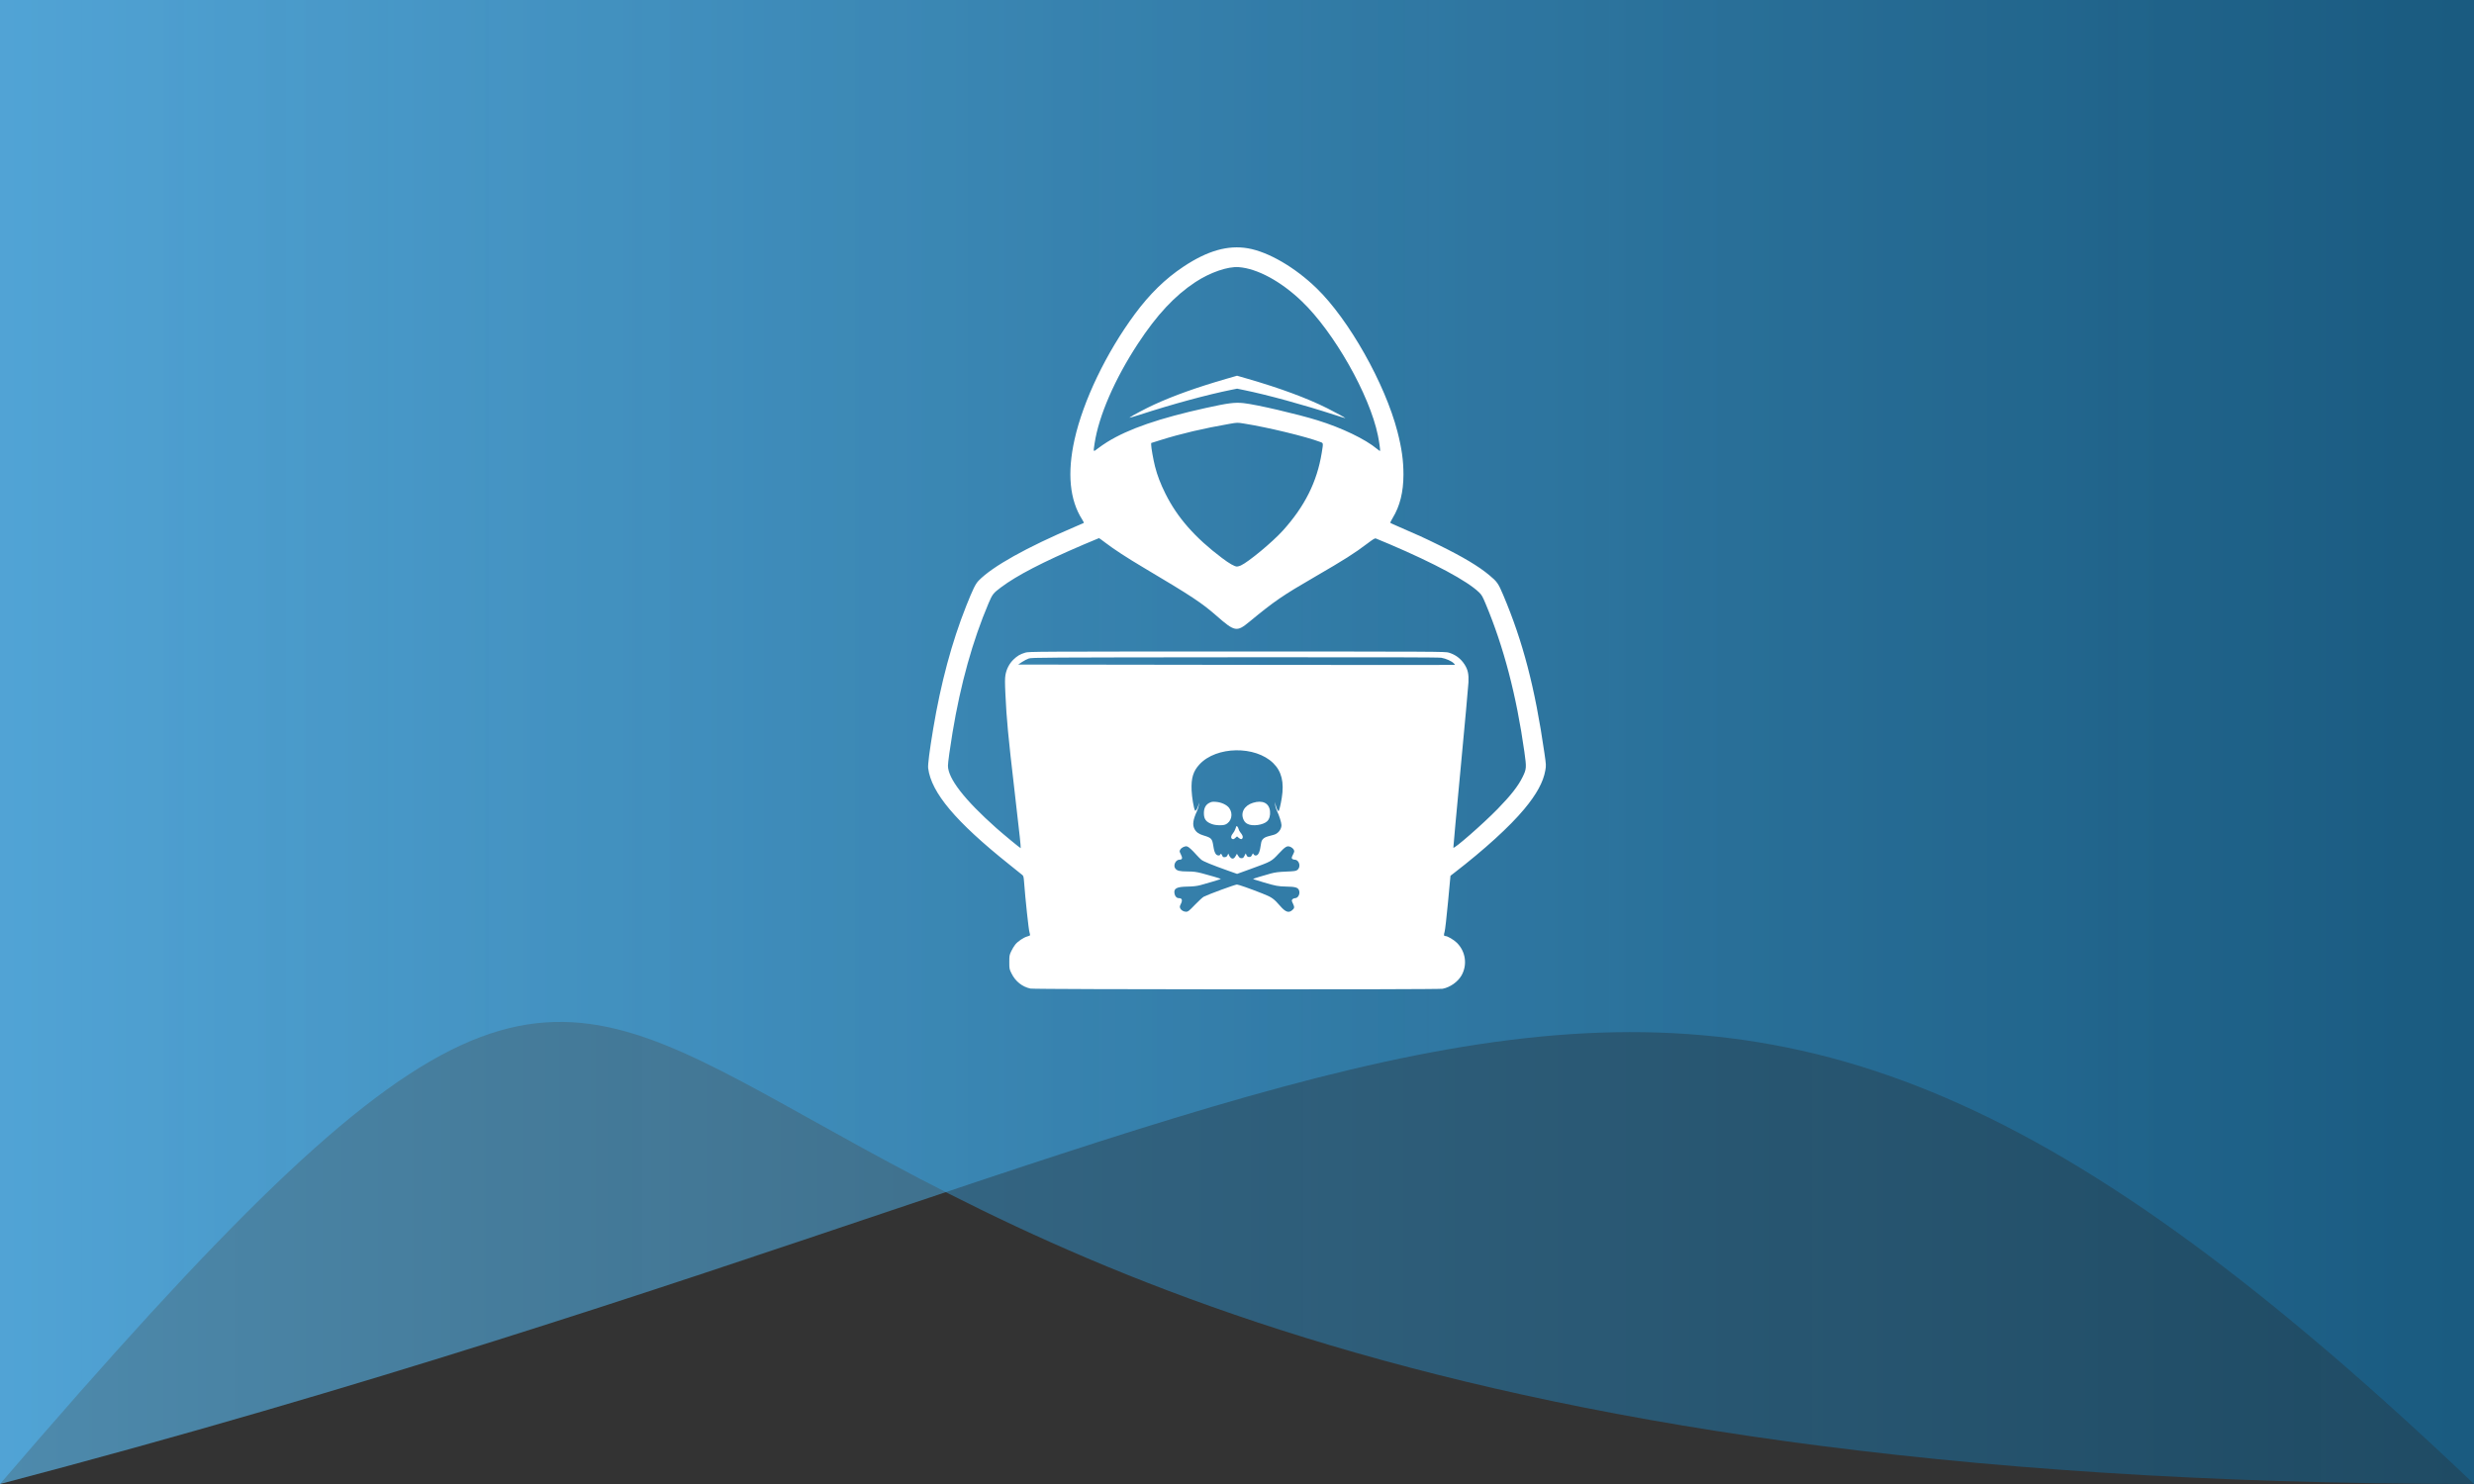
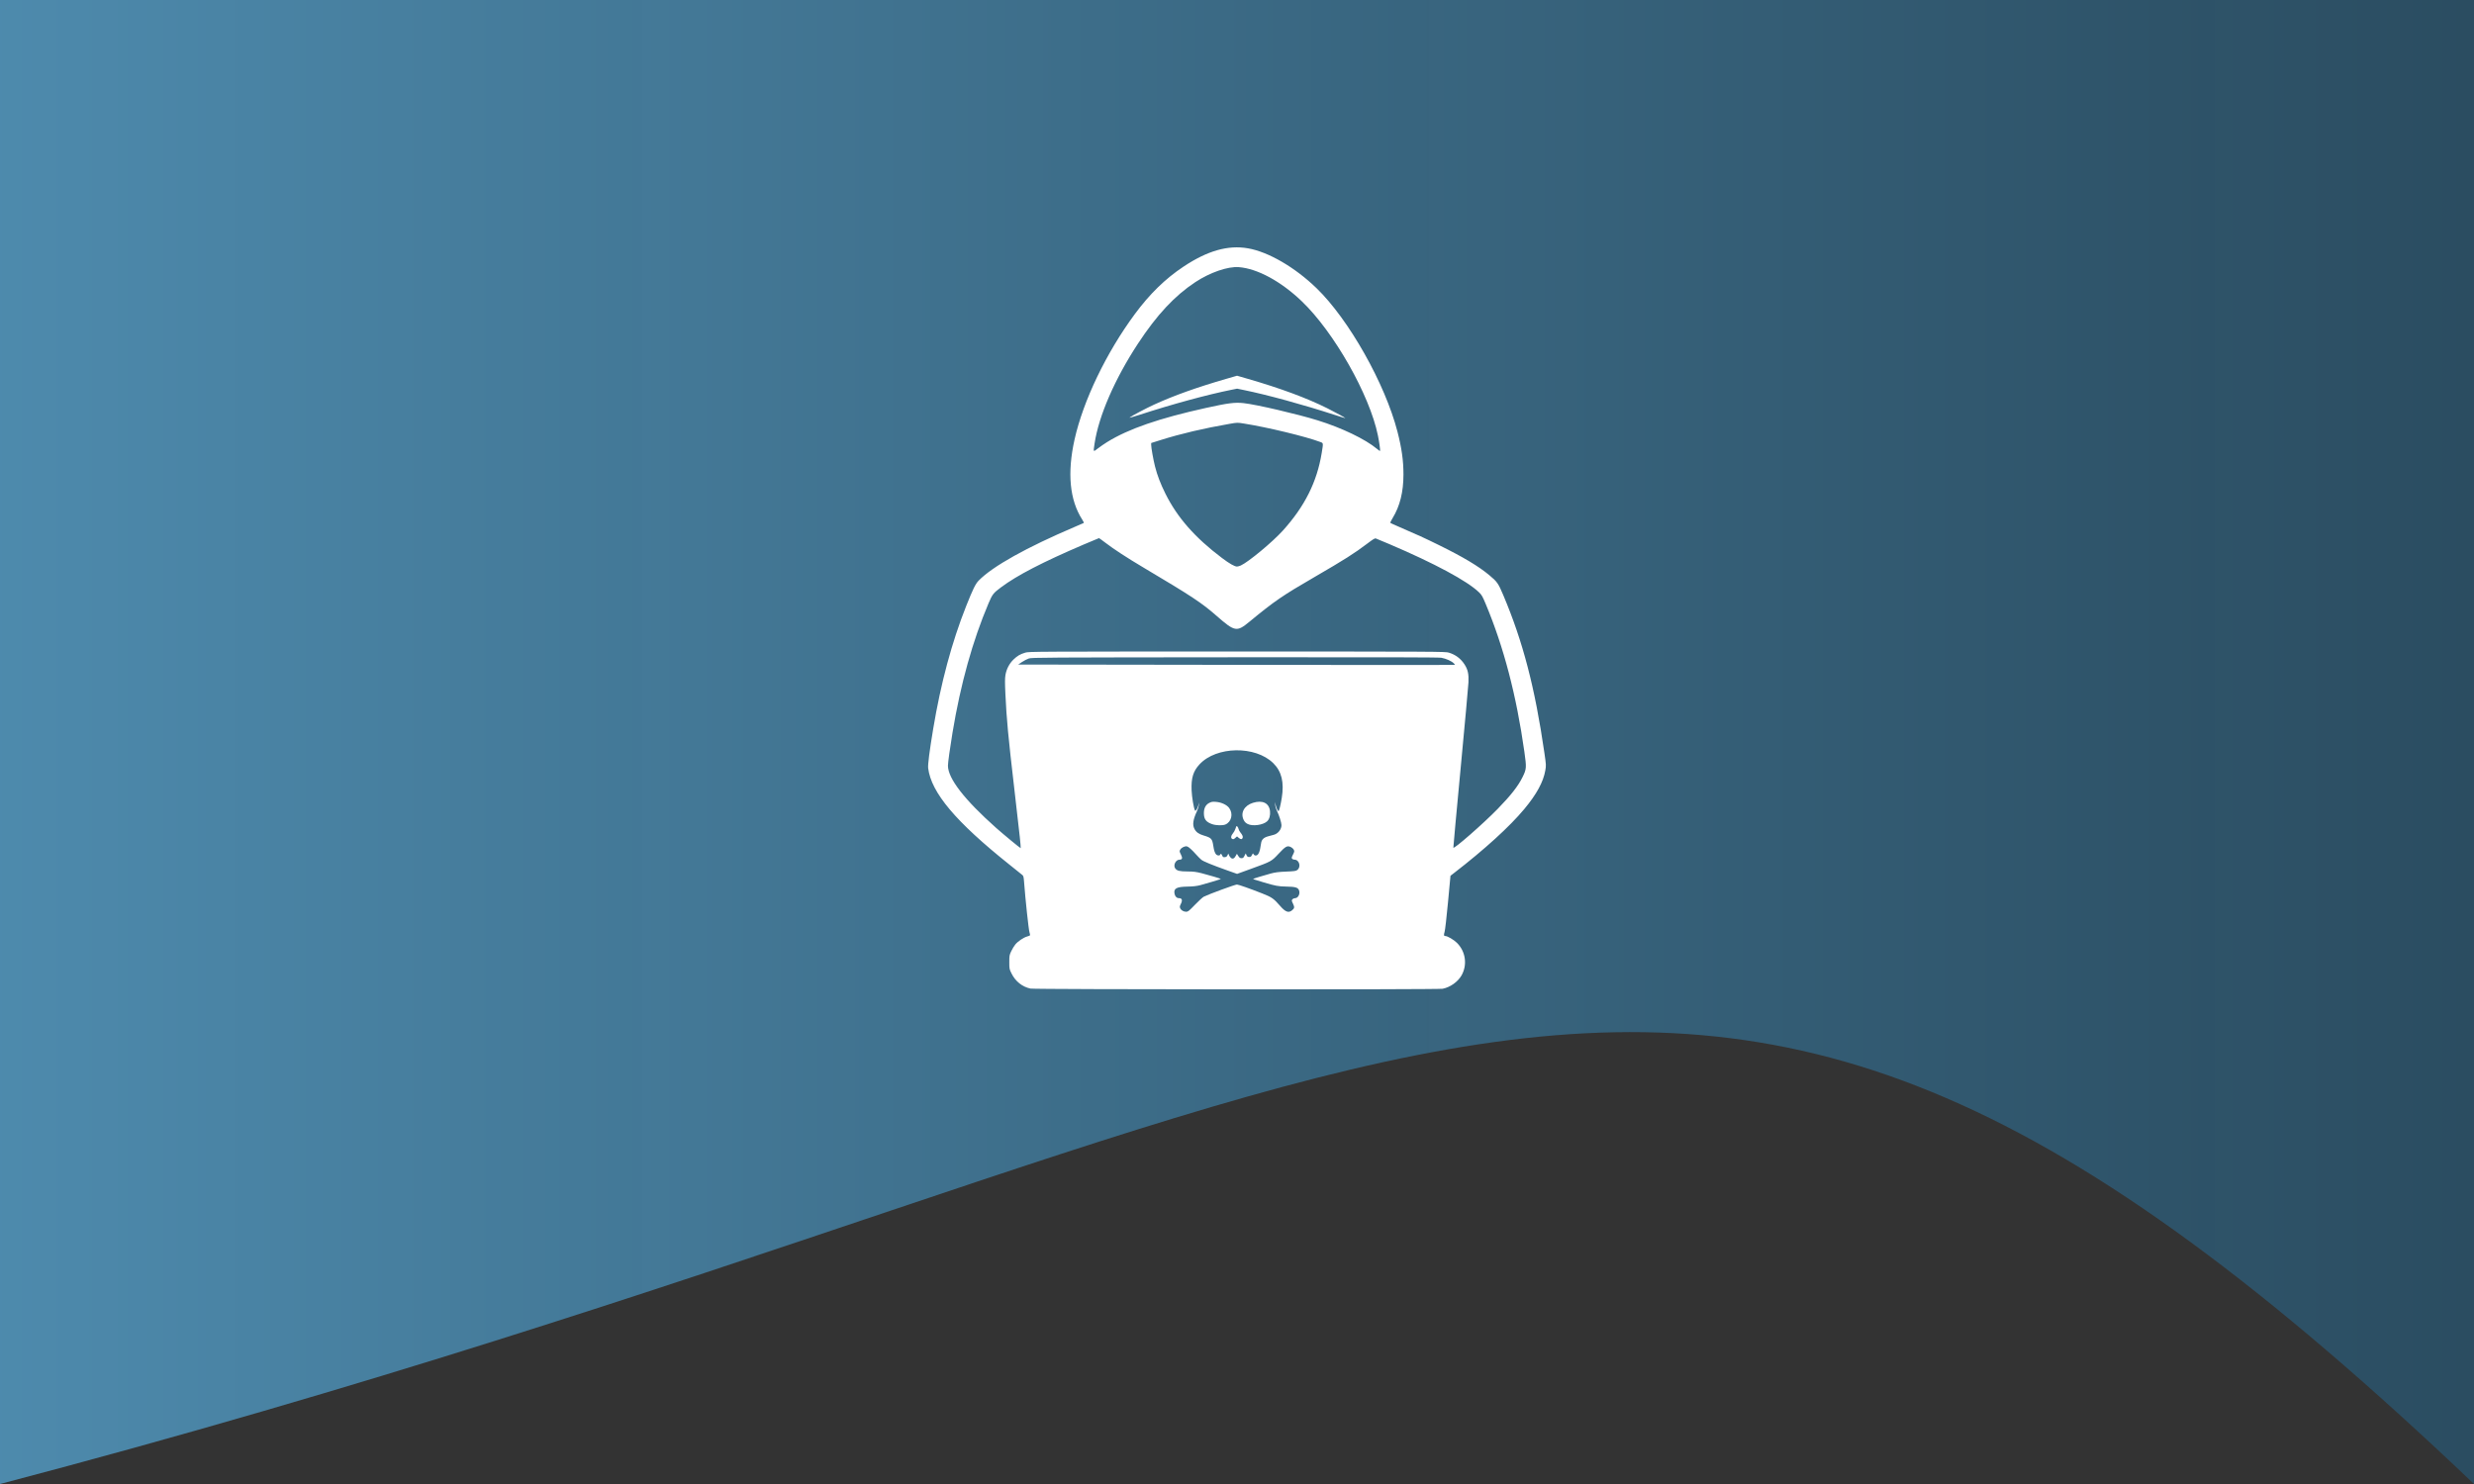
<svg xmlns="http://www.w3.org/2000/svg" xmlns:ns1="http://www.inkscape.org/namespaces/inkscape" xmlns:ns2="http://sodipodi.sourceforge.net/DTD/sodipodi-0.dtd" xmlns:xlink="http://www.w3.org/1999/xlink" width="200mm" height="120mm" viewBox="0 0 200 120" version="1.1" id="svg1" ns1:version="1.3.2 (091e20e, 2023-11-25)" ns2:docname="background-1.svg" xml:space="preserve">
  <rect x="0" y="0" width="200" height="120" fill="#333333" stroke="none" />
  <ns2:namedview id="namedview1" pagecolor="#ffffff" bordercolor="#000000" borderopacity="0.25" ns1:showpageshadow="2" ns1:pageopacity="0.0" ns1:pagecheckerboard="0" ns1:deskcolor="#d1d1d1" ns1:document-units="mm" labelstyle="below" ns1:zoom="0.72444653" ns1:cx="376.83941" ns1:cy="449.99871" ns1:window-width="1424" ns1:window-height="891" ns1:window-x="46" ns1:window-y="37" ns1:window-maximized="0" ns1:current-layer="layer1" />
  <defs id="defs1">
    <linearGradient id="linearGradient3" ns1:collect="always">
      <stop style="stop-color:#5fc5ff;stop-opacity:0.771;" offset="0" id="stop3" />
      <stop style="stop-color:#236389;stop-opacity:0.691;" offset="1" id="stop4" />
    </linearGradient>
    <linearGradient id="linearGradient1" ns1:collect="always">
      <stop style="stop-color:#55beff;stop-opacity:0.701;" offset="0" id="stop1" />
      <stop style="stop-color:#006fae;stop-opacity:0.565;" offset="1" id="stop2" />
    </linearGradient>
    <linearGradient ns1:collect="always" xlink:href="#linearGradient1" id="linearGradient2" x1="-1.5000001e-06" y1="25" x2="200" y2="25" gradientUnits="userSpaceOnUse" />
    <linearGradient ns1:collect="always" xlink:href="#linearGradient3" id="linearGradient4" x1="0" y1="25" x2="200" y2="25" gradientUnits="userSpaceOnUse" />
  </defs>
  <g ns1:label="Calque 1" ns1:groupmode="layer" id="layer1">
    <path style="fill:url(#linearGradient4);fill-opacity:0.771;stroke:#1a4a66;stroke-width:0;stroke-linecap:round;stroke-linejoin:round;stroke-opacity:0.983" d="M 0,0 H 200 V 120 C 133.234,56.4 118.931,88.778 0,120 Z" id="path1" ns2:nodetypes="ccccc" />
-     <path style="fill:url(#linearGradient2);fill-opacity:0.701;stroke:#1a4a66;stroke-width:0;stroke-linecap:round;stroke-linejoin:round;stroke-opacity:0.983" d="M 0,0 H 200 V 120 C 26.118,120 72.158,35.929 0,120 Z" id="path1-6" ns2:nodetypes="ccccc" />
    <path style="fill:#ffffff;fill-opacity:1;stroke-width:0.181" d="m 83.291,79.935 c -0.651,-0.14 -1.203,-0.582 -1.514,-1.21 -0.181,-0.366 -0.184,-0.38 -0.184,-0.925 0,-0.526 0.008,-0.569 0.157,-0.886 0.087,-0.183 0.236,-0.428 0.332,-0.545 0.203,-0.248 0.663,-0.56 0.943,-0.639 0.107,-0.03 0.213,-0.071 0.235,-0.089 0.022,-0.019 0.005,-0.136 -0.037,-0.261 -0.068,-0.199 -0.331,-2.654 -0.438,-4.088 -0.028,-0.372 -0.051,-0.464 -0.134,-0.535 -0.055,-0.047 -0.531,-0.429 -1.058,-0.85 -4.334,-3.461 -6.309,-5.808 -6.559,-7.792 -0.035,-0.274 0.11,-1.4 0.407,-3.181 0.618,-3.705 1.505,-7.005 2.669,-9.935 0.543,-1.365 0.749,-1.785 1.008,-2.051 1.121,-1.151 3.869,-2.686 7.814,-4.365 0.356,-0.151 0.662,-0.284 0.682,-0.296 0.02,-0.012 -0.039,-0.138 -0.131,-0.281 -1.011,-1.581 -1.219,-3.758 -0.616,-6.462 0.7,-3.142 2.566,-7.025 4.878,-10.153 1.202,-1.626 2.459,-2.851 3.925,-3.827 1.945,-1.294 3.604,-1.766 5.219,-1.484 1.654,0.289 3.787,1.529 5.534,3.217 2.611,2.522 5.543,7.718 6.547,11.601 0.345,1.333 0.487,2.347 0.487,3.465 0,1.417 -0.284,2.561 -0.876,3.53 -0.119,0.195 -0.203,0.37 -0.185,0.388 0.018,0.018 0.355,0.172 0.75,0.341 1.431,0.615 1.985,0.868 3.208,1.47 1.929,0.949 3.17,1.691 4.037,2.413 0.641,0.533 0.729,0.658 1.129,1.604 1.596,3.771 2.563,7.479 3.33,12.769 0.143,0.985 0.145,1.021 0.074,1.423 -0.162,0.931 -0.702,1.923 -1.701,3.122 -1.182,1.42 -3.217,3.273 -5.699,5.188 l -0.266,0.205 -0.2,2.139 c -0.112,1.2 -0.233,2.249 -0.275,2.391 -0.081,0.271 -0.066,0.346 0.068,0.346 0.169,0 0.674,0.297 0.924,0.543 0.711,0.702 0.864,1.785 0.373,2.643 -0.296,0.518 -0.925,0.961 -1.526,1.075 -0.397,0.075 -32.981,0.059 -33.332,-0.016 z m 13.313,-6.776 c 0.303,-0.313 0.623,-0.606 0.711,-0.65 0.408,-0.205 2.528,-0.983 2.68,-0.983 0.121,0 1.068,0.334 2.053,0.723 0.776,0.307 0.917,0.406 1.455,1.024 0.402,0.462 0.661,0.561 0.923,0.355 0.226,-0.178 0.241,-0.258 0.101,-0.553 -0.12,-0.253 -0.122,-0.27 -0.043,-0.357 0.045,-0.05 0.141,-0.091 0.212,-0.091 0.253,0 0.431,-0.366 0.314,-0.647 -0.091,-0.218 -0.305,-0.278 -1.032,-0.29 -0.635,-0.011 -0.881,-0.057 -1.81,-0.335 -0.793,-0.238 -0.88,-0.267 -0.859,-0.287 0.026,-0.026 0.895,-0.291 1.425,-0.434 0.356,-0.096 0.623,-0.13 1.232,-0.155 0.678,-0.029 0.794,-0.045 0.909,-0.131 0.322,-0.241 0.163,-0.832 -0.225,-0.832 -0.073,0 -0.16,-0.034 -0.195,-0.075 -0.052,-0.063 -0.041,-0.117 0.069,-0.334 0.118,-0.233 0.125,-0.273 0.068,-0.392 -0.035,-0.073 -0.144,-0.172 -0.242,-0.22 -0.286,-0.14 -0.426,-0.063 -0.988,0.541 -0.576,0.618 -0.583,0.622 -2.219,1.216 l -1.136,0.412 -0.755,-0.268 C 97.985,69.945 97.281,69.657 97.118,69.522 c -0.085,-0.07 -0.251,-0.236 -0.369,-0.367 -0.401,-0.448 -0.657,-0.68 -0.788,-0.713 -0.172,-0.043 -0.457,0.096 -0.553,0.269 -0.067,0.121 -0.063,0.147 0.056,0.38 0.152,0.297 0.119,0.424 -0.109,0.424 -0.312,0 -0.534,0.456 -0.345,0.711 0.14,0.189 0.356,0.241 1.002,0.244 0.478,0.002 0.68,0.028 1.134,0.142 0.624,0.158 1.573,0.443 1.55,0.465 -0.026,0.026 -1.238,0.39 -1.661,0.499 -0.296,0.076 -0.576,0.108 -1.029,0.116 -0.896,0.016 -1.137,0.148 -1.057,0.575 0.041,0.219 0.179,0.36 0.353,0.36 0.262,0 0.313,0.166 0.15,0.486 -0.082,0.16 -0.09,0.218 -0.046,0.323 0.069,0.167 0.271,0.289 0.481,0.291 0.152,0.002 0.219,-0.052 0.718,-0.568 z m 3.305,-3.969 0.081,-0.151 0.115,0.178 c 0.09,0.14 0.146,0.178 0.258,0.178 0.119,0 0.16,-0.032 0.241,-0.193 l 0.098,-0.193 0.07,0.145 c 0.055,0.114 0.101,0.145 0.214,0.145 0.115,0 0.16,-0.032 0.223,-0.16 0.077,-0.154 0.082,-0.156 0.133,-0.06 0.031,0.059 0.101,0.1 0.168,0.1 0.218,0 0.34,-0.275 0.434,-0.977 0.041,-0.311 0.207,-0.476 0.579,-0.577 0.155,-0.042 0.36,-0.098 0.455,-0.123 0.343,-0.092 0.617,-0.439 0.617,-0.781 0,-0.197 -0.194,-0.807 -0.362,-1.139 -0.067,-0.133 -0.132,-0.353 -0.144,-0.489 l -0.021,-0.248 0.062,0.263 c 0.06,0.255 0.168,0.479 0.231,0.479 0.043,0 0.169,-0.522 0.256,-1.057 0.206,-1.272 -0.009,-2.155 -0.687,-2.821 -1.452,-1.427 -4.598,-1.375 -5.961,0.098 -0.511,0.552 -0.68,1.104 -0.64,2.093 0.022,0.555 0.173,1.451 0.274,1.635 0.05,0.091 0.188,-0.12 0.274,-0.419 l 0.064,-0.223 -0.027,0.215 c -0.015,0.119 -0.082,0.334 -0.149,0.479 -0.32,0.69 -0.381,1.099 -0.21,1.432 0.136,0.267 0.346,0.421 0.735,0.537 0.641,0.192 0.703,0.258 0.793,0.84 0.06,0.39 0.122,0.576 0.232,0.698 0.093,0.103 0.293,0.11 0.331,0.012 0.041,-0.108 0.083,-0.088 0.154,0.074 0.055,0.124 0.087,0.144 0.215,0.132 0.111,-0.011 0.167,-0.051 0.216,-0.154 l 0.066,-0.139 0.061,0.145 c 0.033,0.08 0.111,0.18 0.171,0.222 0.136,0.095 0.256,0.032 0.379,-0.198 z m -0.301,-1.357 c -0.124,-0.069 -0.1,-0.258 0.054,-0.435 0.075,-0.087 0.164,-0.243 0.198,-0.349 0.034,-0.105 0.071,-0.209 0.083,-0.23 0.038,-0.066 0.15,0.063 0.182,0.21 0.017,0.078 0.08,0.2 0.14,0.272 0.163,0.196 0.227,0.34 0.195,0.439 -0.046,0.145 -0.155,0.151 -0.313,0.018 l -0.147,-0.124 -0.105,0.095 c -0.155,0.14 -0.195,0.154 -0.286,0.103 z m -1.608,-1.187 c -0.501,-0.173 -0.677,-0.405 -0.677,-0.892 -1.05e-4,-0.402 0.144,-0.68 0.431,-0.828 0.184,-0.095 0.263,-0.108 0.543,-0.086 0.444,0.034 0.885,0.241 1.075,0.503 0.336,0.464 0.183,1.116 -0.312,1.328 -0.218,0.093 -0.753,0.08 -1.06,-0.026 z m 2.864,-0.016 c -0.156,-0.079 -0.243,-0.165 -0.321,-0.321 -0.287,-0.57 0.036,-1.171 0.747,-1.392 0.781,-0.242 1.312,0.021 1.38,0.683 0.034,0.335 -0.055,0.645 -0.233,0.811 -0.326,0.304 -1.171,0.422 -1.573,0.219 z M 82.433,67.616 c -0.055,-0.523 -0.249,-2.233 -0.432,-3.8 -0.501,-4.3 -0.628,-5.644 -0.723,-7.685 -0.044,-0.941 -0.043,-1.272 0.003,-1.547 0.082,-0.485 0.318,-0.936 0.661,-1.264 0.308,-0.294 0.52,-0.417 0.946,-0.548 0.275,-0.085 0.903,-0.088 17.116,-0.088 16.168,0 16.841,0.004 17.117,0.088 0.545,0.166 0.966,0.481 1.271,0.952 0.273,0.421 0.352,0.785 0.319,1.462 -0.015,0.31 -0.299,3.427 -0.631,6.927 -0.332,3.501 -0.597,6.395 -0.59,6.431 0.032,0.151 2.396,-1.917 3.581,-3.131 1.062,-1.089 1.655,-1.846 2.012,-2.572 0.323,-0.654 0.33,-0.762 0.148,-2.053 -0.643,-4.552 -1.661,-8.448 -3.119,-11.935 -0.265,-0.634 -0.33,-0.746 -0.549,-0.958 -0.956,-0.921 -3.583,-2.334 -7.233,-3.891 -0.554,-0.236 -1.053,-0.444 -1.108,-0.462 -0.079,-0.025 -0.23,0.066 -0.692,0.417 -1.031,0.782 -1.852,1.303 -4.206,2.668 -2.668,1.547 -3.272,1.962 -5.339,3.664 -1.002,0.826 -1.164,0.796 -2.618,-0.477 -1.227,-1.074 -2.012,-1.593 -5.928,-3.92 -1.347,-0.8 -2.401,-1.488 -3.087,-2.014 -0.263,-0.201 -0.491,-0.366 -0.507,-0.366 -0.016,0 -0.577,0.235 -1.246,0.521 -3.322,1.423 -5.381,2.489 -6.675,3.457 -0.628,0.47 -0.7,0.562 -1.008,1.289 -1.291,3.044 -2.258,6.513 -2.914,10.462 -0.202,1.215 -0.37,2.43 -0.369,2.673 0.004,1.039 1.335,2.755 3.909,5.043 0.584,0.519 1.953,1.647 1.974,1.626 0.01,-0.01 -0.026,-0.446 -0.081,-0.969 z m 35.087,-13.983 c -0.16,-0.17 -0.639,-0.384 -0.998,-0.445 -0.224,-0.038 -4.915,-0.049 -16.71,-0.039 -15.503,0.013 -16.412,0.018 -16.645,0.098 -0.136,0.046 -0.383,0.176 -0.551,0.287 l -0.304,0.203 17.5,0.024 c 9.625,0.013 17.572,0.016 17.659,0.006 l 0.159,-0.018 z m -17.205,-7.91 c 0.622,-0.286 2.556,-1.893 3.389,-2.815 1.775,-1.964 2.764,-3.942 3.145,-6.287 0.132,-0.813 0.135,-0.787 -0.106,-0.878 -1.179,-0.445 -4.254,-1.188 -6.189,-1.495 -0.522,-0.083 -0.534,-0.083 -1.149,0.024 -2.113,0.367 -3.947,0.798 -5.565,1.307 l -0.778,0.245 v 0.154 c 0,0.229 0.173,1.198 0.31,1.74 0.184,0.724 0.439,1.39 0.845,2.207 0.962,1.931 2.389,3.554 4.573,5.199 0.597,0.45 1.018,0.69 1.207,0.689 0.07,-5.79e-4 0.213,-0.041 0.318,-0.089 z M 89.518,35.737 c 1.716,-1.062 4.194,-1.916 7.972,-2.75 1.802,-0.398 2.337,-0.466 3.051,-0.388 1.021,0.111 4.339,0.883 5.974,1.39 1.952,0.605 3.86,1.522 4.802,2.308 0.126,0.105 0.238,0.183 0.248,0.173 0.031,-0.031 -0.068,-0.748 -0.174,-1.262 -0.675,-3.288 -3.547,-8.35 -6.152,-10.845 -1.684,-1.613 -3.59,-2.646 -5.093,-2.761 -0.889,-0.068 -2.324,0.427 -3.519,1.215 -1.667,1.099 -3.105,2.641 -4.633,4.969 -1.873,2.853 -3.172,5.843 -3.507,8.075 -0.108,0.722 -0.122,0.702 0.27,0.398 0.188,-0.145 0.53,-0.38 0.76,-0.523 z m 1.796,-1.971 c 0.199,-0.15 1.33,-0.748 1.98,-1.046 1.583,-0.727 3.454,-1.396 5.85,-2.09 l 0.86,-0.249 0.874,0.253 c 2.626,0.76 4.769,1.554 6.426,2.382 0.662,0.331 1.463,0.77 1.463,0.802 0,0.008 -0.393,-0.114 -0.874,-0.27 -2.586,-0.839 -5.445,-1.621 -7.347,-2.01 l -0.536,-0.11 -0.445,0.089 c -1.954,0.392 -4.812,1.169 -7.412,2.017 -0.514,0.167 -0.891,0.272 -0.838,0.232 z" id="path3" />
  </g>
</svg>